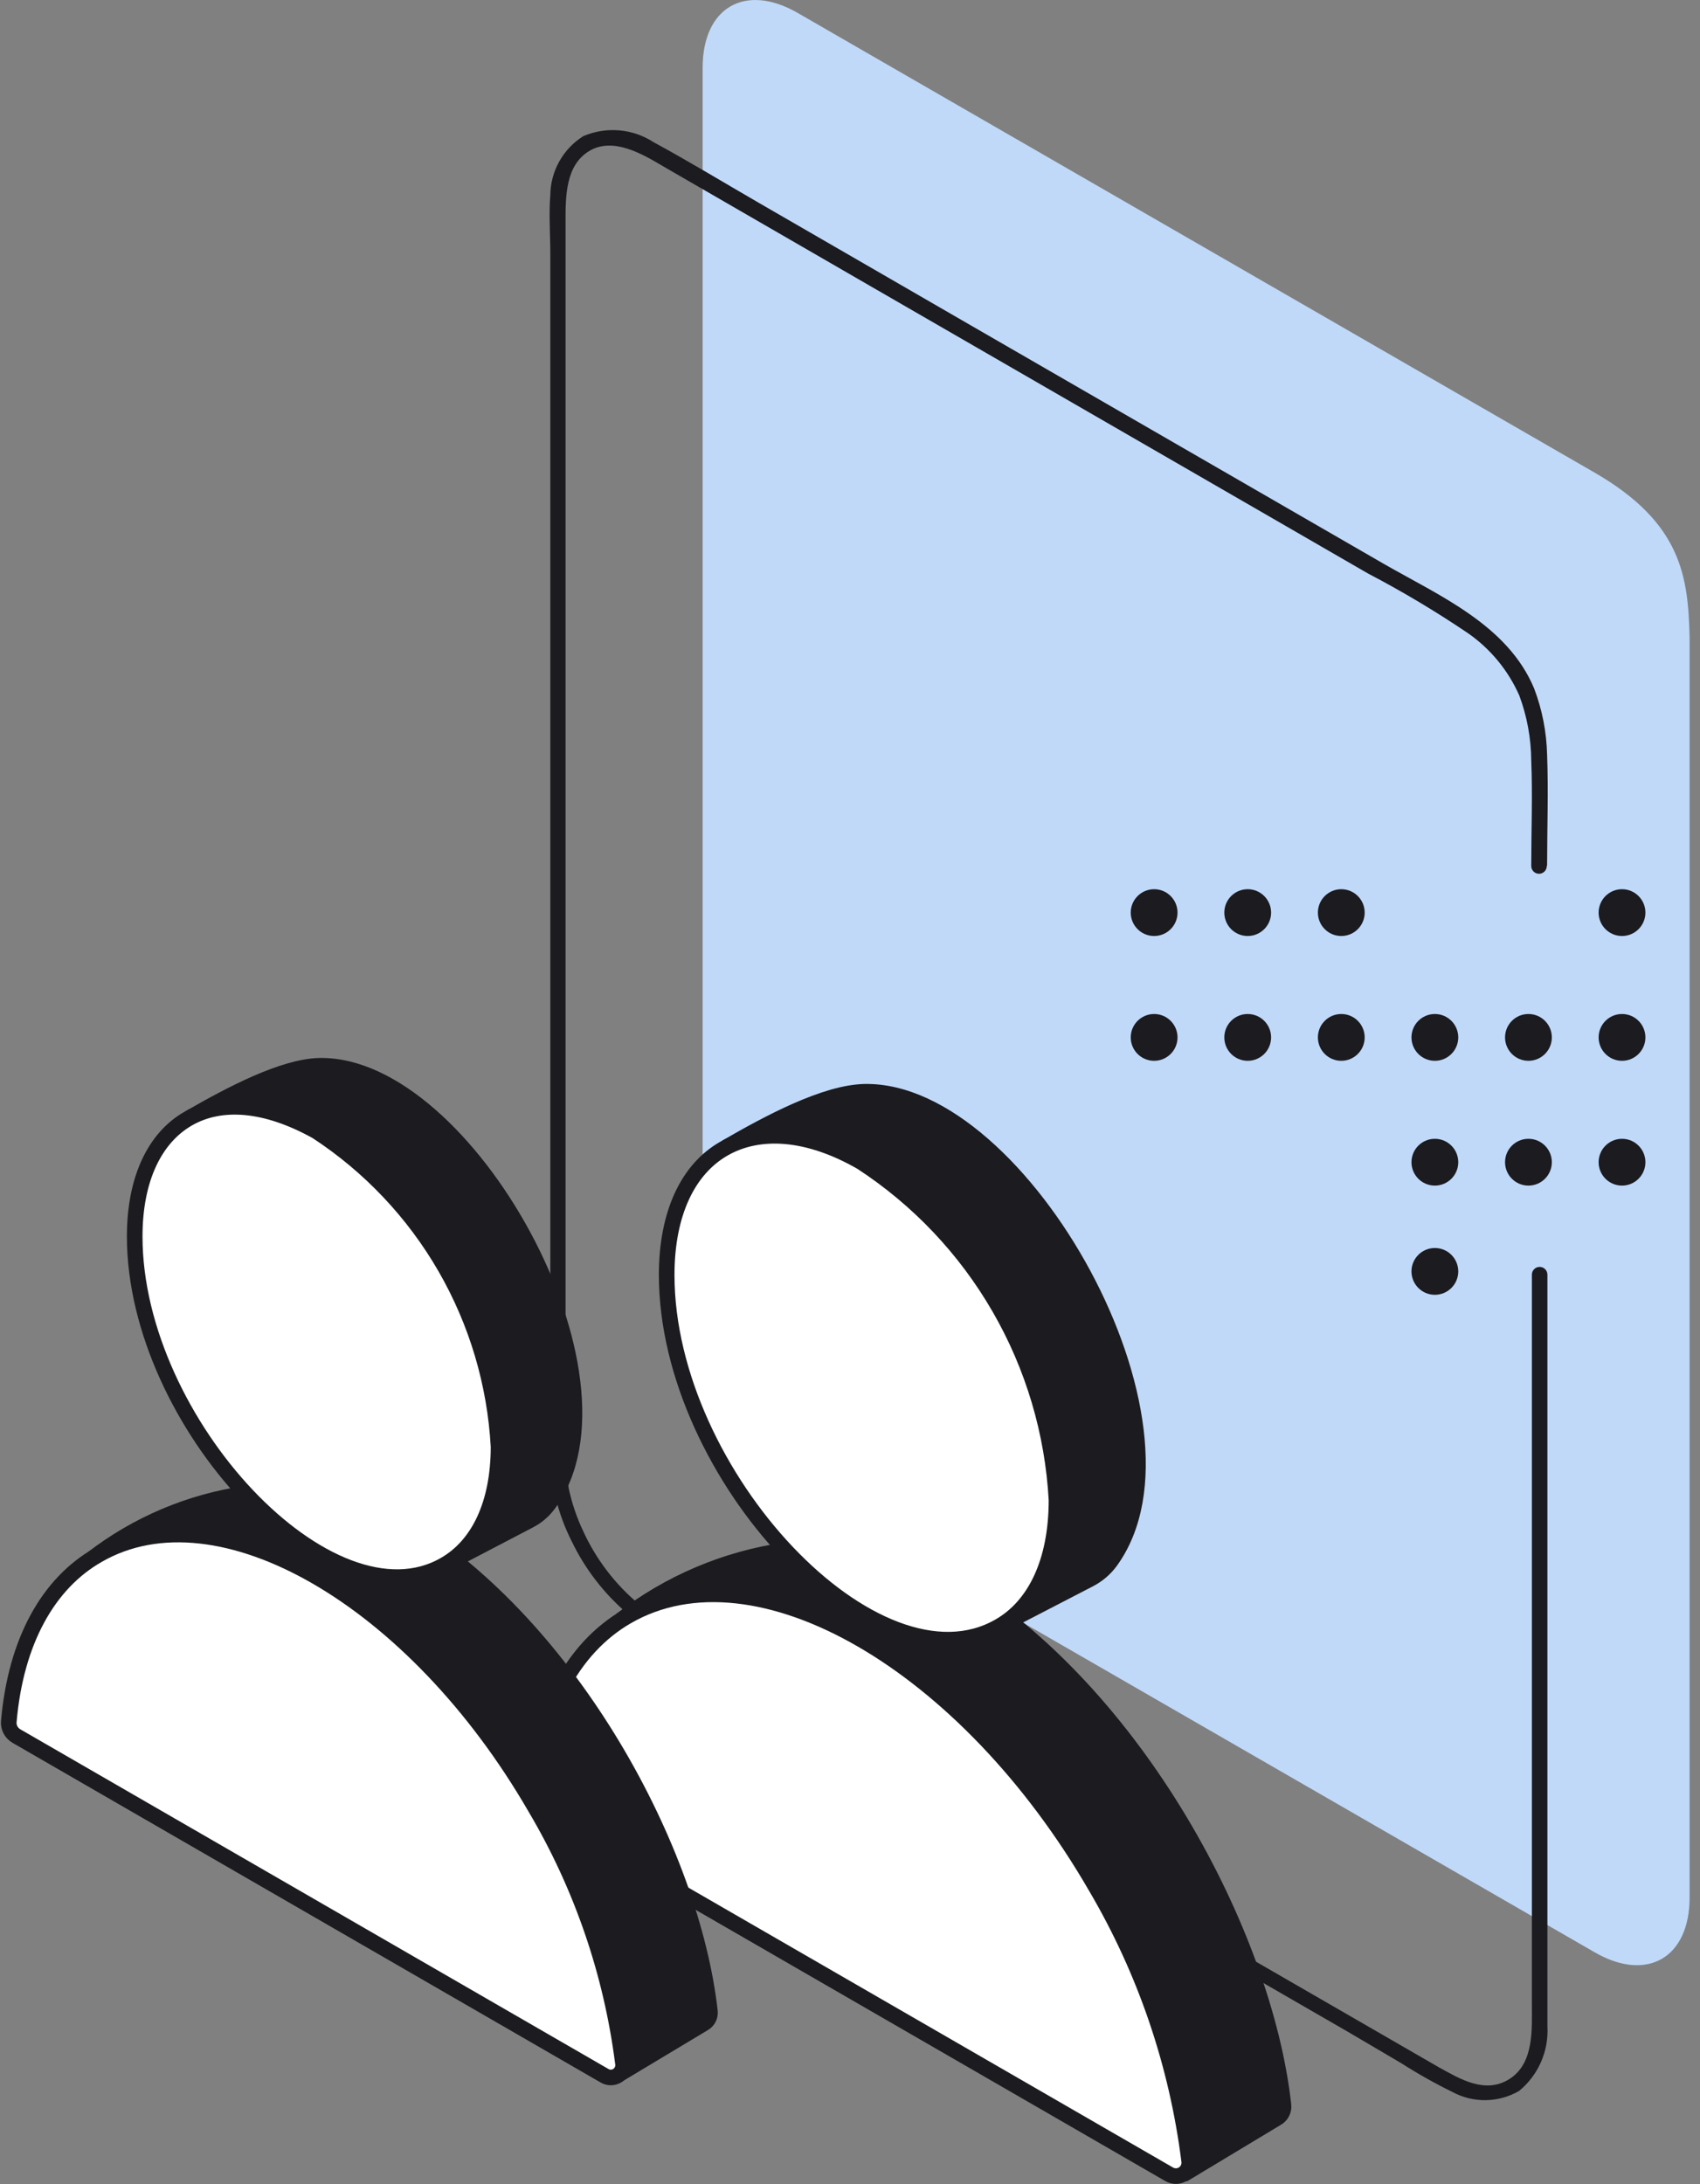
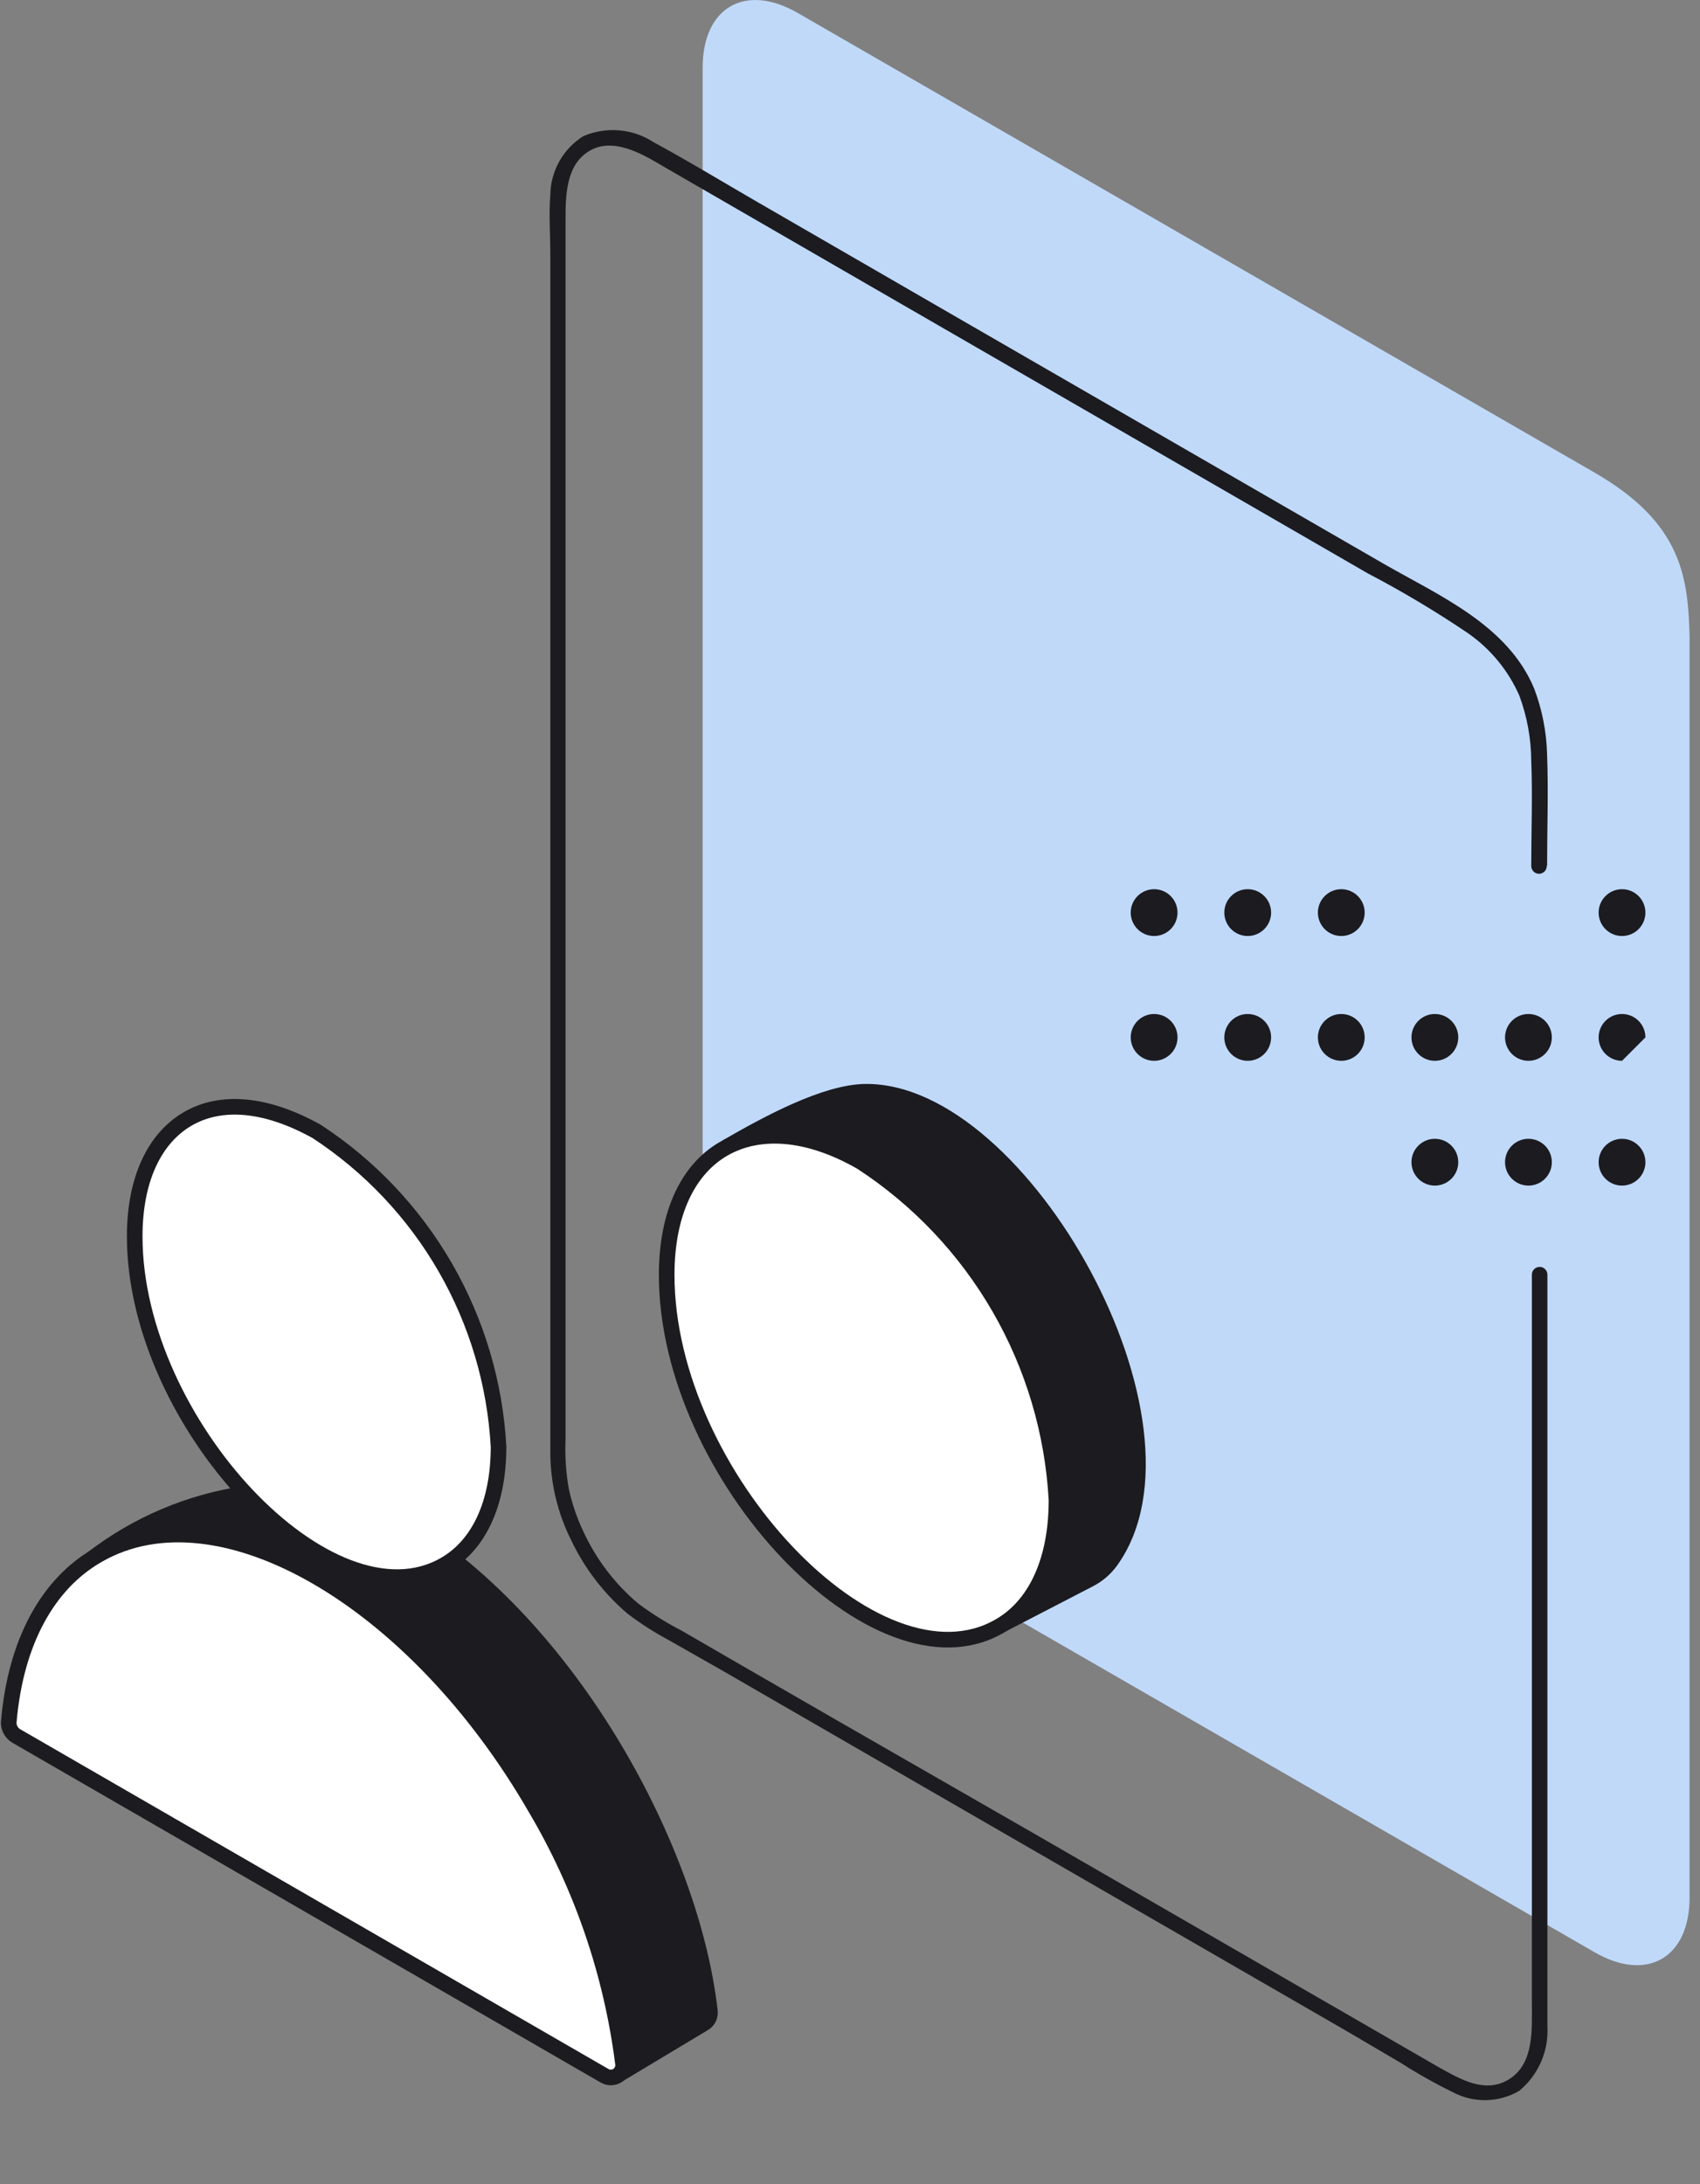
<svg xmlns="http://www.w3.org/2000/svg" width="109" height="140" viewBox="0 0 109 140" fill="none">
  <rect x="0" y="0" width="109" height="140" fill="#808080" stroke="none" />
  <g id="Warstwa_5" clip-path="url(#clip0_213_3066)">
    <path id="Vector" fill-rule="evenodd" clip-rule="evenodd" d="M45.051 4.348V85.135C45.167 87.249 45.779 89.305 46.838 91.139C47.897 92.972 49.372 94.53 51.145 95.687L102.25 125.149C105.611 127.084 108.333 125.498 108.333 121.629V40.842C108.234 37.022 107.865 33.541 102.25 30.3L51.145 0.828C47.783 -1.107 45.051 0.469 45.051 4.348Z" fill="#C0D9F9" />
    <path id="Vector_2" d="M99.196 55.463C99.196 53.101 99.286 50.73 99.196 48.378C99.162 46.93 98.883 45.498 98.369 44.143C96.685 40.087 92.341 38.214 88.773 36.172L62.158 20.806L48.657 13.004C46.415 11.709 44.193 10.354 41.911 9.118C41.249 8.686 40.49 8.425 39.703 8.357C38.915 8.289 38.123 8.417 37.397 8.729C36.757 9.132 36.229 9.689 35.86 10.349C35.491 11.008 35.293 11.75 35.285 12.506C35.185 13.742 35.285 15.007 35.285 16.253V85.007C35.285 87.747 35.285 90.478 35.285 93.218C35.308 95.147 35.771 97.045 36.64 98.768C37.499 100.56 38.725 102.152 40.237 103.441C41.071 104.075 41.954 104.641 42.877 105.135L46.385 107.128L59.807 114.88L86.462 130.265L89.85 132.258C90.907 132.934 92.001 133.55 93.128 134.102C93.787 134.457 94.526 134.637 95.274 134.625C96.023 134.612 96.756 134.408 97.403 134.032C98.008 133.535 98.487 132.903 98.802 132.186C99.118 131.469 99.259 130.688 99.216 129.907C99.216 127.226 99.216 124.546 99.216 121.875V81.709C99.216 81.577 99.164 81.45 99.07 81.357C98.977 81.263 98.85 81.211 98.718 81.211C98.586 81.211 98.459 81.263 98.366 81.357C98.272 81.45 98.22 81.577 98.22 81.709V128.462C98.22 130.086 98.369 132.238 96.805 133.255C95.24 134.271 93.596 133.255 92.271 132.527L66.294 117.531L53.539 110.207L46.973 106.421L43.684 104.517C42.718 104.02 41.795 103.443 40.924 102.794C39.421 101.528 38.217 99.946 37.397 98.16C36.983 97.289 36.672 96.373 36.47 95.43C36.286 94.391 36.216 93.335 36.261 92.281V14.16C36.261 12.596 36.261 10.583 37.786 9.676C39.31 8.769 41.163 9.855 42.539 10.672L55.712 18.285L81.24 33.023L87.707 36.759C89.92 37.916 92.066 39.197 94.134 40.596C95.571 41.6 96.704 42.978 97.413 44.581C97.911 45.921 98.171 47.337 98.18 48.767C98.27 51.008 98.18 53.27 98.18 55.512C98.18 55.645 98.232 55.771 98.326 55.865C98.419 55.958 98.546 56.011 98.678 56.011C98.81 56.011 98.937 55.958 99.03 55.865C99.124 55.771 99.176 55.645 99.176 55.512L99.196 55.463Z" fill="#1B1B20" />
-     <path id="Vector_3" fill-rule="evenodd" clip-rule="evenodd" d="M81.863 135.781L76.527 138.993C75.53 125.349 66.972 112.224 55.243 105.082C50.416 102.439 44.991 101.093 39.824 103.846C42.896 101.461 46.536 99.918 50.386 99.368C54.135 98.865 57.945 99.612 61.228 101.492C72.797 108.473 81.065 123.923 82.292 134.934C82.313 135.101 82.284 135.272 82.207 135.423C82.131 135.574 82.011 135.699 81.863 135.781Z" fill="#1B1B20" stroke="#1B1B20" stroke-miterlimit="10" />
    <path id="Vector_4" fill-rule="evenodd" clip-rule="evenodd" d="M46.547 73.556C49.3 71.96 52.91 70.035 55.443 69.985C65.477 69.805 77.545 91.339 71.202 100.085C70.85 100.565 70.392 100.957 69.865 101.232L64.081 104.225C75.49 97.014 58.495 67.292 46.547 73.556Z" fill="#1B1B20" stroke="#1B1B20" stroke-miterlimit="10" />
-     <path id="Vector_5" fill-rule="evenodd" clip-rule="evenodd" d="M40.204 103.616C48.512 98.819 61.967 106.608 70.265 120.96C73.437 126.352 75.474 132.336 76.249 138.544C76.266 138.701 76.239 138.859 76.172 139.002C76.104 139.145 75.999 139.266 75.867 139.353C75.735 139.44 75.581 139.488 75.423 139.493C75.266 139.498 75.109 139.46 74.972 139.382L33.98 115.714C34.429 109.82 36.683 105.651 40.204 103.616Z" fill="white" stroke="#1B1B20" stroke-miterlimit="10" />
    <path id="Vector_6" fill-rule="evenodd" clip-rule="evenodd" d="M42.746 81.724C42.746 77.734 44.142 74.932 46.407 73.635C48.67 72.339 51.792 72.518 55.243 74.503C58.881 76.877 61.908 80.074 64.079 83.836C66.25 87.598 67.504 91.819 67.74 96.156C67.74 100.145 66.344 102.948 64.08 104.244C56.24 108.782 42.746 94.58 42.746 81.724Z" fill="white" stroke="#1B1B20" stroke-miterlimit="10" />
    <path id="Vector_7" fill-rule="evenodd" clip-rule="evenodd" d="M45.141 129.697L40.154 132.689C39.157 119.973 31.178 107.755 20.277 101.093C15.778 98.619 10.722 97.403 5.895 99.926C8.765 97.708 12.159 96.268 15.748 95.747C19.247 95.287 22.8 95.988 25.862 97.742C36.663 104.294 44.373 118.686 45.52 128.949C45.533 129.097 45.505 129.245 45.438 129.378C45.371 129.51 45.268 129.621 45.141 129.697Z" fill="#1B1B20" stroke="#1B1B20" stroke-miterlimit="10" />
-     <path id="Vector_8" fill-rule="evenodd" clip-rule="evenodd" d="M12.188 71.641C14.761 70.155 18.172 68.359 20.496 68.319C29.851 68.15 41.111 88.267 35.187 96.395C34.863 96.842 34.44 97.208 33.95 97.462L28.544 100.285C39.196 93.523 23.338 65.796 12.188 71.641Z" fill="#1B1B20" stroke="#1B1B20" stroke-miterlimit="10" />
    <path id="Vector_9" fill-rule="evenodd" clip-rule="evenodd" d="M6.273 99.687C14.013 95.218 26.57 102.469 34.319 115.874C37.296 120.901 39.211 126.485 39.944 132.28C39.964 132.427 39.941 132.577 39.879 132.711C39.818 132.846 39.719 132.961 39.595 133.042C39.471 133.123 39.327 133.168 39.179 133.171C39.031 133.174 38.885 133.135 38.758 133.058L1.054 111.286C0.726 111.096 0.531 110.737 0.564 110.36C1.011 105.188 3.107 101.491 6.273 99.687Z" fill="white" stroke="#1B1B20" stroke-miterlimit="10" />
    <path id="Vector_10" fill-rule="evenodd" clip-rule="evenodd" d="M8.637 79.26C8.637 75.54 9.943 72.927 12.058 71.71C14.172 70.494 17.044 70.713 20.306 72.528C23.698 74.746 26.521 77.73 28.547 81.24C30.572 84.751 31.743 88.688 31.965 92.735C31.965 96.445 30.659 99.058 28.544 100.285C21.233 104.554 8.637 91.219 8.637 79.26Z" fill="white" stroke="#1B1B20" stroke-miterlimit="10" />
    <g id="Group 29">
      <path id="Vector_11" d="M104 60C103.172 60 102.5 59.328 102.5 58.5C102.5 57.672 103.172 57 104 57C104.828 57 105.5 57.672 105.5 58.5C105.5 59.328 104.828 60 104 60Z" fill="#1B1B20" />
-       <path id="Vector_12" d="M104 68C103.172 68 102.5 67.328 102.5 66.5C102.5 65.672 103.172 65 104 65C104.828 65 105.5 65.672 105.5 66.5C105.5 67.328 104.828 68 104 68Z" fill="#1B1B20" />
+       <path id="Vector_12" d="M104 68C103.172 68 102.5 67.328 102.5 66.5C102.5 65.672 103.172 65 104 65C104.828 65 105.5 65.672 105.5 66.5Z" fill="#1B1B20" />
      <path id="Vector_13" d="M104 76C103.172 76 102.5 75.328 102.5 74.5C102.5 73.672 103.172 73 104 73C104.828 73 105.5 73.672 105.5 74.5C105.5 75.328 104.828 76 104 76Z" fill="#1B1B20" />
      <path id="Vector_14" d="M98 68C97.171 68 96.5 67.328 96.5 66.5C96.5 65.672 97.171 65 98 65C98.828 65 99.5 65.672 99.5 66.5C99.5 67.328 98.828 68 98 68Z" fill="#1B1B20" />
      <path id="Vector_15" d="M98 76C97.171 76 96.5 75.328 96.5 74.5C96.5 73.672 97.171 73 98 73C98.828 73 99.5 73.672 99.5 74.5C99.5 75.328 98.828 76 98 76Z" fill="#1B1B20" />
      <path id="Vector_16" d="M92 68C91.172 68 90.5 67.328 90.5 66.5C90.5 65.672 91.172 65 92 65C92.829 65 93.5 65.672 93.5 66.5C93.5 67.328 92.829 68 92 68Z" fill="#1B1B20" />
      <path id="Vector_17" d="M92 76C91.172 76 90.5 75.328 90.5 74.5C90.5 73.672 91.172 73 92 73C92.829 73 93.5 73.672 93.5 74.5C93.5 75.328 92.829 76 92 76Z" fill="#1B1B20" />
-       <path id="Vector_18" d="M92 83C91.172 83 90.5 82.328 90.5 81.5C90.5 80.672 91.172 80 92 80C92.829 80 93.5 80.672 93.5 81.5C93.5 82.328 92.829 83 92 83Z" fill="#1B1B20" />
      <path id="Vector_19" d="M86 60C85.172 60 84.5 59.328 84.5 58.5C84.5 57.672 85.172 57 86 57C86.829 57 87.5 57.672 87.5 58.5C87.5 59.328 86.829 60 86 60Z" fill="#1B1B20" />
      <path id="Vector_20" d="M86 68C85.172 68 84.5 67.328 84.5 66.5C84.5 65.672 85.172 65 86 65C86.829 65 87.5 65.672 87.5 66.5C87.5 67.328 86.829 68 86 68Z" fill="#1B1B20" />
      <path id="Vector_21" d="M80 60C79.171 60 78.5 59.328 78.5 58.5C78.5 57.672 79.171 57 80 57C80.828 57 81.5 57.672 81.5 58.5C81.5 59.328 80.828 60 80 60Z" fill="#1B1B20" />
      <path id="Vector_22" d="M80 68C79.171 68 78.5 67.328 78.5 66.5C78.5 65.672 79.171 65 80 65C80.828 65 81.5 65.672 81.5 66.5C81.5 67.328 80.828 68 80 68Z" fill="#1B1B20" />
      <path id="Vector_23" d="M74 60C73.172 60 72.5 59.328 72.5 58.5C72.5 57.672 73.172 57 74 57C74.828 57 75.5 57.672 75.5 58.5C75.5 59.328 74.828 60 74 60Z" fill="#1B1B20" />
      <path id="Vector_24" d="M74 68C73.172 68 72.5 67.329 72.5 66.5C72.5 65.672 73.172 65 74 65C74.828 65 75.5 65.672 75.5 66.5C75.5 67.329 74.828 68 74 68Z" fill="#1B1B20" />
    </g>
  </g>
  <defs>
    <clipPath id="clip0_213_3066">
      <rect width="108.314" height="140" fill="white" />
    </clipPath>
  </defs>
</svg>